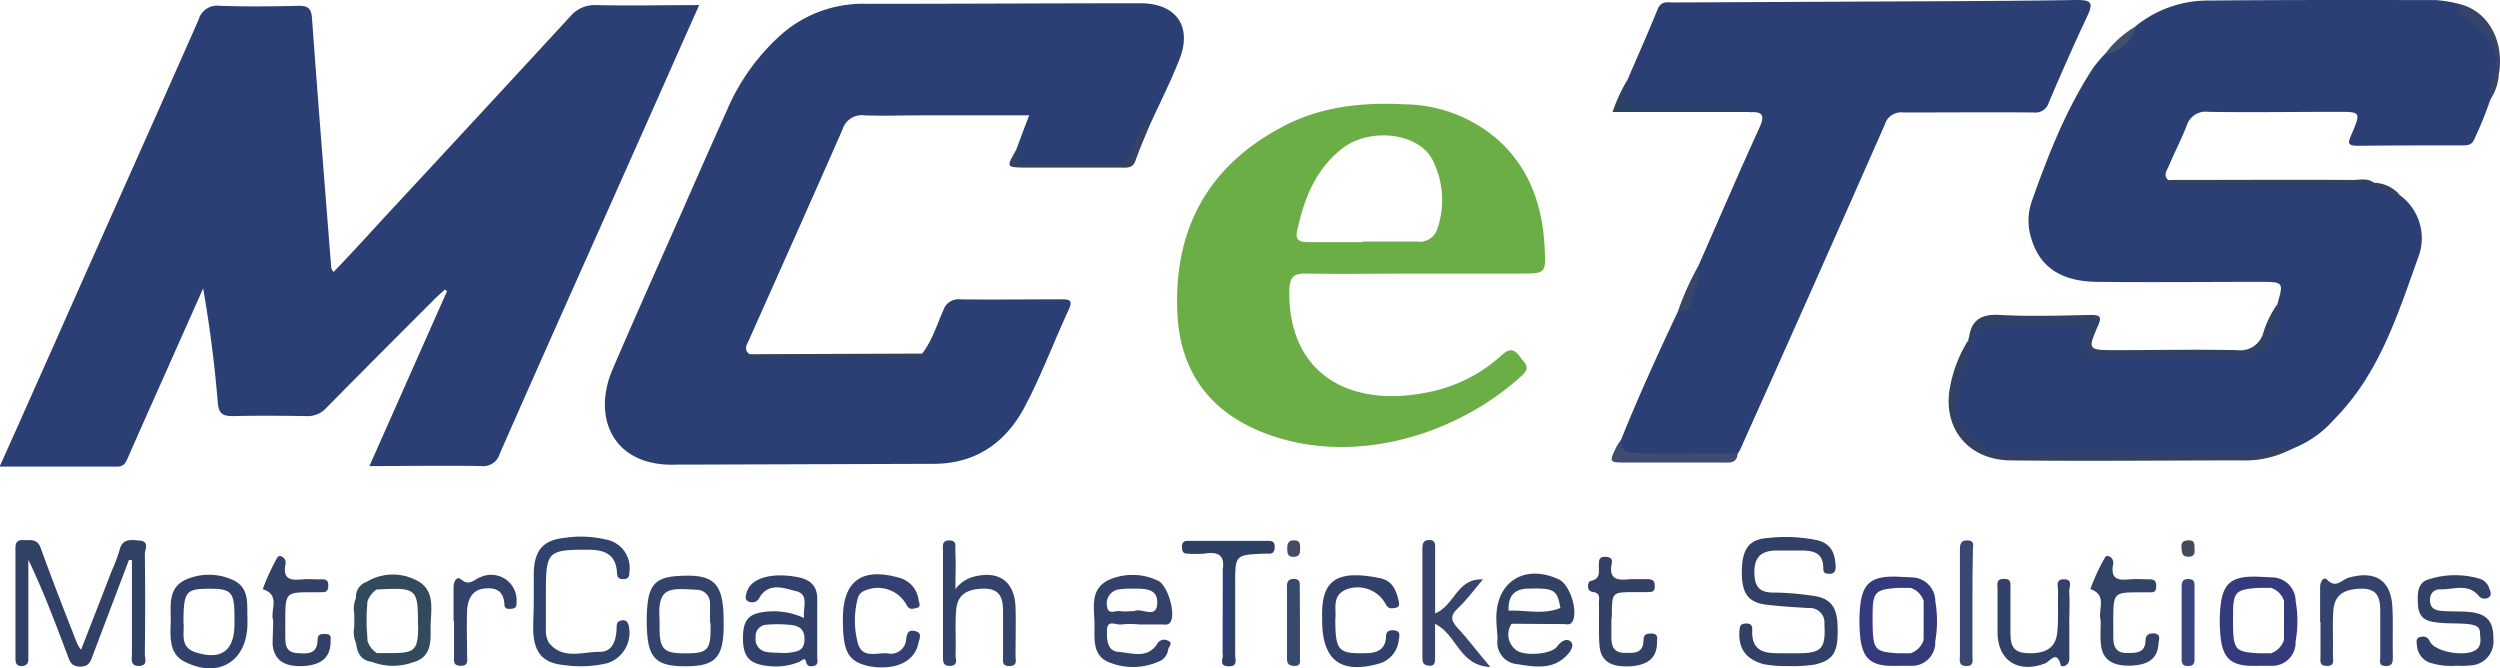
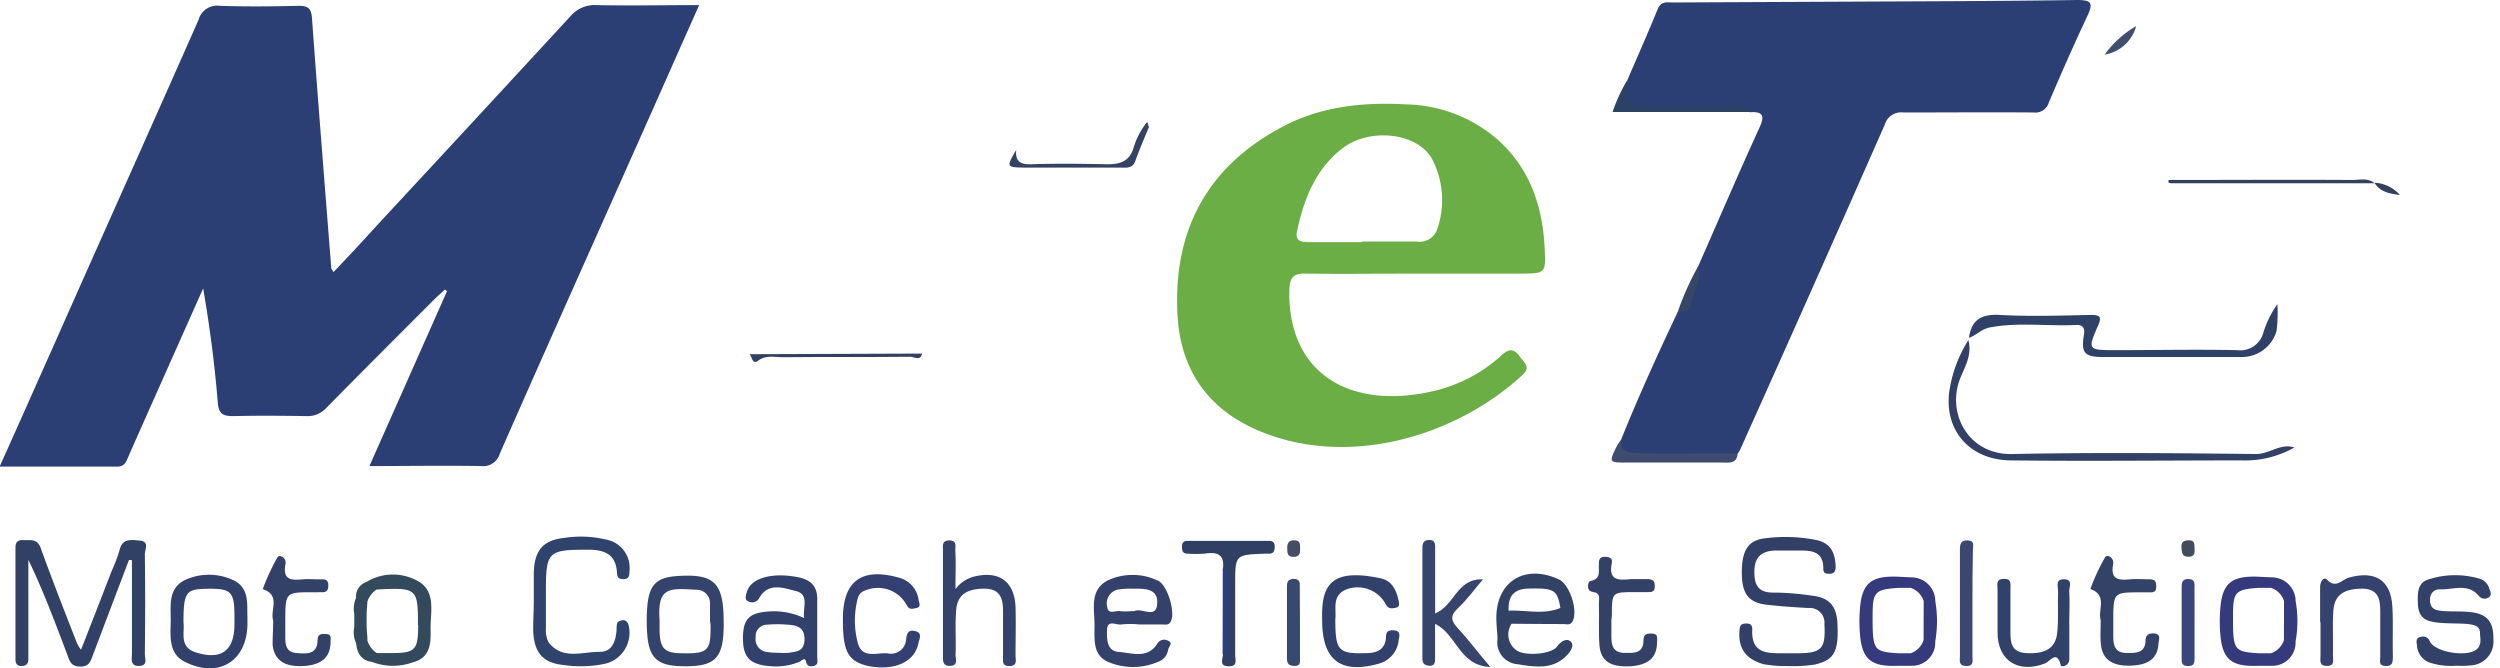
<svg xmlns="http://www.w3.org/2000/svg" viewBox="0 0 313.8 83.89">
  <defs>
    <style>.cls-1{fill:#2b3f74;}.cls-2{fill:#314166;}.cls-3{fill:#324068;}.cls-4{fill:#2f436d;}.cls-5{fill:#324168;}.cls-6{fill:#34436b;}.cls-7{fill:#304168;}.cls-8{fill:#37456c;}.cls-9{fill:#314064;}.cls-10{fill:#344071;}.cls-11{fill:#32416b;}.cls-12{fill:#34426d;}.cls-13{fill:#334166;}.cls-14{fill:#334368;}.cls-15{fill:#334169;}.cls-16{fill:#314167;}.cls-17{fill:#2f4064;}.cls-18{fill:#34426b;}.cls-19{fill:#394771;}.cls-20{fill:#3d4c6f;}.cls-21{fill:#384970;}.cls-22{fill:#3a457e;}.cls-23{fill:#2c4265;}.cls-24{fill:#36446a;}.cls-25{fill:#344363;}.cls-26{fill:#33415d;}.cls-27{fill:#324160;}.cls-28{fill:#2a3f7c;}.cls-29{fill:#374667;}.cls-30{fill:#404f6d;}.cls-31{fill:#434c5b;}.cls-32{fill:#464c66;}.cls-33{fill:#6cae46;}.cls-34{fill:#31416c;}.cls-35{fill:#33416b;}.cls-36{fill:#31416b;}.cls-37{fill:#33436b;}.cls-38{fill:#334a5c;}.cls-39{fill:#314265;}.cls-40{fill:#343a7b;}</style>
  </defs>
  <title>Asset 10</title>
  <g id="Layer_2" data-name="Layer 2">
    <g id="Layer_1-2" data-name="Layer 1">
      <path class="cls-1" d="M41.86,34.15C44,31.92,46,29.74,48,27.55Q59.83,14.81,71.58,2.06A4,4,0,0,1,74.88.64c4.21.09,8.42,0,12.88,0-2.68,6-5.25,11.83-7.84,17.63C74.18,31.18,68.42,44,62.74,56.93a2.17,2.17,0,0,1-2.37,1.57c-4.56-.08-9.12,0-14,0l9.74-21.95-.26-.21c-.45.42-.92.82-1.35,1.25-4.52,4.52-9,9-13.52,13.59a3.16,3.16,0,0,1-2.47,1.05c-3.09-.05-6.19-.07-9.28,0-1.37,0-1.79-.37-1.9-1.78-.39-4.74-1-9.46-1.83-14.25l-7,15.72c-.81,1.84-1.64,3.67-2.44,5.52-.27.64-.5,1.14-1.39,1.13-4.83,0-9.66,0-14.72,0C2.34,53.28,4.58,48.2,6.84,43.14c6-13.55,12.09-27.08,18.08-40.65A2.41,2.41,0,0,1,27.58.73c3.29.11,6.59.08,9.89,0,1.19,0,1.6.31,1.69,1.55.76,10.46,1.6,20.91,2.42,31.36C41.59,33.75,41.69,33.85,41.86,34.15Z" />
-       <path class="cls-1" d="M285.86,38.17c.79-2.79.79-2.79-2.29-2.79-6.73,0-13.45.07-20.17,0-4.61,0-7.33-1.8-8.42-5.41a7.4,7.4,0,0,1,0-4.56c2.07-5.88,4.34-11.68,7.78-16.93a17.4,17.4,0,0,1,1.43-1.68,16.57,16.57,0,0,0,3.95-3.57A14.35,14.35,0,0,1,277.22.07c9.51-.09,19-.07,28.54-.06a17.32,17.32,0,0,1,2.75.45,11.69,11.69,0,0,0,2.24,2c2.56,1.93,3.3,4.43,2.32,7.56-.26.82-.21,1.71-.5,2.53a45.81,45.81,0,0,1-1.95,4.82c-.31.84-.85.88-1.56.88-4.38,0-8.75,0-13.13.05-1.47,0-1.13-.56-.77-1.42,1.2-2.84,1.18-2.85-1.8-2.84-5.39,0-10.77.08-16.16,0a2.49,2.49,0,0,0-2.74,1.77c-.65,1.68-1.51,3.29-2.22,5-.23.56-.79,1.2-.05,1.82.6.46,1.3.2,1.94.2,7.25,0,14.49,0,21.74,0a5.58,5.58,0,0,1,2.19.15l0,0a19.36,19.36,0,0,0,3.21,1.55,6.67,6.67,0,0,1,2.26,7.79c-2.58,7.21-4.91,14.63-10.52,20.29a13.36,13.36,0,0,1-5,3.6c-4,1.62-8.16,1.15-12.29,1.16-7.79,0-15.59,0-23.39,0-5.89,0-8.19-5.08-6.87-9.7.47-1.67,1.31-3.23,1.63-5a.21.21,0,0,1,.09-.29,4.85,4.85,0,0,1,4.29-2.14c2.82-.14,5.64-.08,8.46,0,1.43,0,2.33.52,2,2.21-.26,1.36.37,2,1.77,2q9,0,17.93,0a3,3,0,0,0,2.85-1.85A21.65,21.65,0,0,0,285.86,38.17Z" />
-       <path class="cls-1" d="M115.74,44.38c1.27-1.61,1.83-3.57,2.65-5.39a2,2,0,0,1,2.1-1.42c4.24.06,8.48,0,12.71,0,1.07,0,1.49.11.94,1.31-1.89,4.08-3.46,8.33-5.57,12.28-2.36,4.42-6.12,7.05-11.37,7.06l-31.29.1c-.33,0-.67,0-1,0-8,.31-10.63-5.95-8-12,2.88-6.72,5.88-13.39,8.84-20.08Q88.48,20,91.29,13.74a26.74,26.74,0,0,1,7.09-9.68A15.57,15.57,0,0,1,108.81.48c11.44,0,22.88-.07,34.32-.07,4.52,0,6.56,2.9,4.9,7.08-1.13,2.86-2.53,5.62-3.81,8.42A8.1,8.1,0,0,0,142.58,19a2.51,2.51,0,0,1-2.6,1.78c-3.77,0-7.54,0-11.31,0-1.72,0-1.43-.95-1.11-2,.51-1.36,1-2.72,1.63-4.3H115.77c-2.42,0-4.85.09-7.26,0a2.52,2.52,0,0,0-2.75,1.75C101.88,25.08,97.93,33.88,94,42.7c-.27.6-.69,1.21.09,1.76.94.62,2,.13,2.93.14,5.61,0,11.22,0,16.84,0C114.48,44.61,115.17,44.89,115.74,44.38Z" />
      <path class="cls-1" d="M204.29,10c1.27-2.95,2.58-5.89,3.79-8.87.43-1.06,1.25-.81,2-.82l21.4-.1C241.23.16,251,.15,260.74,0c1.84,0,2,.43,1.27,2-1.69,3.58-3.28,7.21-4.84,10.85a1.74,1.74,0,0,1-1.89,1.27c-5.45-.05-10.9,0-16.35,0a2.15,2.15,0,0,0-2.36,1.54q-9,20.43-18.16,40.81a3.17,3.17,0,0,1-.32.49c-.11.08-.22.2-.34.22a52.41,52.41,0,0,1-13.36.06c-1.08-.11-1.31-1-.93-2,2.19-5.46,4.63-10.8,7.14-16.11,1.83-1.46,1.86-3.72,2.55-5.69,2.56-5.82,5.07-11.66,7.71-17.45.73-1.58.3-2-1.22-1.9a3.29,3.29,0,0,0-2.13-.35c-3.47,0-6.94,0-10.42,0S203.42,13.4,204.29,10Z" />
      <path class="cls-2" d="M16.19,70.28q-2.28,6-4.55,12c-.29.75-.46,1.41-1.59,1.39S8.75,83,8.46,82.21c-1.51-4-3-8-4.9-11.94V81.16c0,.54,0,1.08,0,1.62s-.29.81-.87.82-.75-.36-.75-.89c0-4.64,0-9.28,0-13.92,0-.67.2-1,.92-1,.87.08,1.78-.29,2.25,1,1.45,4,3,8,4.58,12a5.16,5.16,0,0,0,.48.77C11.48,78.2,12.74,75,14,71.71a20.48,20.48,0,0,0,1-2.64c.35-1.54,1.48-1.3,2.52-1.22,1.3.11.65,1.15.66,1.73.06,4.17.05,8.34,0,12.51,0,.55.43,1.47-.73,1.5s-.89-.94-.89-1.58c0-3.9,0-7.8,0-11.7Z" />
      <path class="cls-3" d="M224.33,83.6a14.48,14.48,0,0,1-3-.24c-2.15-.62-3.13-1.91-3-4.09.05-.5,0-.94.71-1s.94.23.9.8C219.82,82,221.76,82,223.74,82h1.82c3.12,0,3.61-.58,3.44-3.68a1.83,1.83,0,0,0-2-2c-1.74-.1-3.47-.21-5.2-.41-2.33-.26-3.14-1.35-3.17-4,0-2.84.79-4.16,3.07-4.36a19.76,19.76,0,0,1,6.41.26c1.79.44,2.24,1.71,2.3,3.31,0,.58-.18.9-.78.9s-.77-.15-.77-.68c0-2.15-1.49-2.24-3-2.24-.94,0-1.89,0-2.83,0-1.78,0-2.79.68-2.82,2.58s.57,2.76,2.58,2.7a34,34,0,0,1,4.59.38c2.22.23,3.16,1.28,3.26,3.56.16,3.54-.43,4.51-2.85,5.1A18.51,18.51,0,0,1,224.33,83.6Z" />
      <path class="cls-4" d="M67,75.43c0-1.21,0-2.42,0-3.63.1-2.7,1.16-4,3.81-4.28a13.57,13.57,0,0,1,5.19.19,3.62,3.62,0,0,1,3,4.09c0,.55-.1.88-.75.89s-.78-.26-.81-.84C77.3,69.55,75.84,69,73.84,69c-5.08,0-5.32.19-5.32,5.31,0,1.54,0,3.09,0,4.63a3.12,3.12,0,0,0,.37,1.73c1.75,2.19,4.21,1.13,6.38,1.15,1.59,0,2-1.32,2.12-2.7,0-.38,0-1,.24-1.09.41-.23,1-.37,1.26.4a4,4,0,0,1-2.76,4.84,14.66,14.66,0,0,1-5.4.2c-2.61-.26-3.68-1.56-3.8-4.26C66.91,78,67,76.7,67,75.43Z" />
      <path class="cls-5" d="M308.36,83.56a8.76,8.76,0,0,1-3.19-.33A2.42,2.42,0,0,1,303.38,81c-.08-.45-.16-1,.54-1.07a.89.89,0,0,1,1.07.58c.68,1.39,4.7,2,5.87,1,.7-.58.44-1.36.43-2.07,0-.9-.78-1-1.43-1.1-1.53-.16-3.08,0-4.62-.31-1.38-.27-1.71-1.19-1.75-2.31s-.1-2.59,1.36-3a10.82,10.82,0,0,1,6.35-.09,1.8,1.8,0,0,1,1.24,1.21c.13.35.37.82,0,1.1a.92.92,0,0,1-1.28-.12c-1.39-1.69-3.25-.77-4.9-.85-.82,0-1.31.6-1.24,1.5s.63,1.12,1.36,1.2c1.34.14,2.67,0,4,.2,2.08.31,2.61,1.5,2.59,3.36a3,3,0,0,1-2.82,3.29A11,11,0,0,1,308.36,83.56Z" />
      <path class="cls-6" d="M119.93,73.94a4.2,4.2,0,0,1,2.44-1.59c3.1-.74,5,.71,5.1,3.89.06,2,0,4,0,6.05,0,.53.28,1.29-.74,1.31s-.82-.66-.83-1.25c0-1.88,0-3.76,0-5.64,0-1.53-.32-2.81-2.31-2.82-2.2,0-3.41.74-3.57,2.67s0,3.76-.08,5.64c0,.52.37,1.32-.65,1.38s-.93-.7-.93-1.37q0-6.54,0-13.09c0-.57-.18-1.29.8-1.29s.74.75.75,1.3C120,70.53,119.93,71.94,119.93,73.94Z" />
      <path class="cls-7" d="M285.86,38.17a18.06,18.06,0,0,1-.11,3.38,4.51,4.51,0,0,1-4.44,3.26H264c-2.4,0-2.81-.5-2.41-2.89.12-.78-.21-1.17-1-1.13-3.6.18-7.22-.37-10.82.31-1.07.2-1.7,1-2.63,1.3.32-2.25,1.55-3,3.85-2.87,3.82.21,7.66.08,11.49,0,1.22,0,1.31.31.86,1.36-1.31,3-1.27,3.06,2.13,3.06,5.11,0,10.22-.11,15.32,0a3,3,0,0,0,3.31-2.21A12.56,12.56,0,0,1,285.86,38.17Z" />
      <path class="cls-8" d="M180.13,78.31v4.25c0,.55,0,1.09-.8,1s-.79-.56-.79-1.11q0-6.75,0-13.5c0-.54,0-1.12.75-1.17.95-.06.85.62.85,1.23V77c2.46-1,2.7-4.42,6-4.28-1.15,1.35-2,2.56-3.12,3.6s-.84,1.67.05,2.63c1.31,1.4,2.47,3,4,4.77C183.13,83.56,182.87,79.61,180.13,78.31Z" />
      <path class="cls-9" d="M247.07,42.69c.47,1.68-.33,3.18-.93,4.57-1.94,4.48.88,9.83,6.37,9.73,10.21-.2,20.44-.12,30.65,0,1.72,0,3.09-1.39,4.83-.82a12.61,12.61,0,0,1-6.66,1.62c-9.62,0-19.23.11-28.85,0-5.49,0-8.77-4.16-7.68-9.37A16.47,16.47,0,0,1,247.07,42.69Z" />
      <path class="cls-10" d="M105.8,78.1v-.4c0-4.79,2.36-6.49,7-5.2a3.31,3.31,0,0,1,2.5,2.81c.08.36.34.87-.24,1s-.94.28-1.31-.46a4.1,4.1,0,0,0-5.16-1.73,1.38,1.38,0,0,0-.93,1,11,11,0,0,0,.06,5.76c.62,1.81,2.39,1,3.7,1.13a1.9,1.9,0,0,0,2.31-1.7c.09-.79.25-1.32,1.17-1.09s.49,1,.39,1.47c-.45,2.4-3,3.56-6.36,2.9C106.52,83,105.83,81.86,105.8,78.1Z" />
      <path class="cls-11" d="M167.61,77.7c0,4,.37,4.39,3.88,4.28,1.36,0,2.4-.46,2.48-2,0-.76.38-.9,1-.86.86.07.7.69.6,1.18a3.39,3.39,0,0,1-2.5,3c-4.65,1.31-7-.33-7.11-5.09v-.4c-.16-4.55,1.25-6.47,7.26-5.24,1.48.3,2,1.41,2.31,2.72.07.36.26.86-.34,1-.41.06-.85.21-1.2-.35a4,4,0,0,0-4.87-2C167.09,74.66,167.77,76.47,167.61,77.7Z" />
      <path class="cls-12" d="M291.22,78.09c0-1.48,0-3,0-4.43,0-.64.45-1.33.85-.92,1.13,1.22,1.89,0,2.73-.23,3.32-.94,5.31.29,5.49,3.65.12,2.08,0,4.17.06,6.25,0,.65,0,1.23-.93,1.19s-.64-.71-.65-1.18c0-1.88,0-3.76,0-5.65,0-1.47-.18-2.84-2.22-2.88-2.3,0-3.53.74-3.67,2.77-.13,1.87,0,3.76-.05,5.64,0,.54.27,1.29-.75,1.29s-.81-.69-.81-1.27c0-1.41,0-2.82,0-4.23Z" />
      <path class="cls-13" d="M202.26,77.88c0,.67,0,1.34,0,2,0,1.13.2,2,1.56,2.07,1.16,0,2.44.17,2.47-1.54,0-.73.29-.9,1-.89.9,0,.71.61.7,1.11,0,1.9-1.1,2.84-3.3,3-2.55.14-3.78-.64-3.93-2.67-.13-1.73,0-3.49-.07-5.23,0-.6.29-1.3-.83-1.45-.78-.1-.58-1.29-.24-1.35,1.41-.27,1-1.27,1.07-2.12,0-.51.07-.93.74-.92s1,.2.88.8c-.46,2.21.9,2.16,2.4,2,.67,0,1.34,0,2,0s1,.12,1,.88-.39.75-.9.75h-1.61c-2.88,0-2.88,0-2.88,3Z" />
      <path class="cls-14" d="M263.68,77.86c-.4-1.28.91-3.16-1.3-3.92a25.35,25.35,0,0,1,1.86-4c.28-.43,1.17.09,1,.9-.38,2,.8,2,2.19,1.87.74-.06,1.48,0,2.22,0s1,.12,1,.88-.37.77-.9.76c-.34,0-.67,0-1,0-3.49,0-3.48,0-3.49,3.61,0,.67,0,1.34,0,2,0,1.17.33,2,1.66,2,1.12,0,2.29.06,2.38-1.45,0-.85.41-1.05,1.13-1,.88.12.53.83.5,1.27-.1,1.83-1.2,2.69-3.47,2.77s-3.56-.74-3.75-2.65C263.6,80,263.68,78.94,263.68,77.86Z" />
      <path class="cls-15" d="M34.29,77.89c-.43-1.28,1-3.19-1.31-3.94a26.79,26.79,0,0,1,1.85-4c.26-.41,1.19.06,1,.89-.37,2,.77,2,2.18,1.88.67-.06,1.35,0,2,0s1.24-.12,1.2.86-.75.7-1.29.76c-.2,0-.41,0-.61,0-3.49,0-3.49,0-3.5,3.6,0,.6,0,1.21,0,1.81,0,1.07,0,2.11,1.43,2.22,1.22.09,2.58.23,2.62-1.6,0-.83.5-.81,1.07-.78.75,0,.55.61.56,1,0,1.85-1.09,2.85-3.27,3-2.44.17-3.76-.66-4-2.62C34.21,80,34.29,79,34.29,77.89Z" />
      <path class="cls-16" d="M259.74,78.26c0,1.48,0,3,0,4.44,0,.93-1,1.09-1.07.81-.49-2-1.36-.48-1.94-.25-3.37,1.32-6-.32-6-3.87,0-1.82,0-3.64,0-5.46,0-.54-.24-1.24.77-1.27s.85.63.85,1.21c0,1.75,0,3.5,0,5.25,0,1.42,0,2.75,2,2.86,2.35.13,3.67-.6,3.87-2.55.19-1.73.05-3.5.11-5.24,0-.58-.38-1.51.77-1.48s.6,1,.63,1.52c.09,1.34,0,2.69,0,4Z" />
      <path class="cls-17" d="M153.48,71.49c.3-1.87-.67-2.26-2.27-2a14.82,14.82,0,0,1-2.21,0c-.54,0-.63-.38-.64-.82s.14-.78.66-.78h10.25c.48,0,.73.2.73.71s-.11.92-.76.9h-.6c-3.6.15-3.6.15-3.6,3.85,0,3,0,5.9,0,8.85,0,.57.36,1.46-.8,1.43-1.34,0-.67-1-.75-1.6A31.9,31.9,0,0,0,153.48,71.49Z" />
-       <path class="cls-18" d="M56.93,77.94c0-1.41,0-2.82,0-4.22,0-.73.39-1.45.94-1,1.06.91,1.63,0,2.41-.26a3.19,3.19,0,0,1,4.56,3.06c0,.45,0,.82-.53.88s-1,.09-1-.6c-.11-1.69-1.14-2.11-2.62-1.91s-2,1.43-2.06,2.77c-.07,1.88,0,3.76,0,5.63,0,.54.23,1.28-.78,1.28s-.86-.63-.86-1.24c0-1.47,0-3,0-4.42Z" />
      <path class="cls-19" d="M247.58,75.88c0,2.15,0,4.31,0,6.46,0,.55.23,1.28-.78,1.26s-.79-.73-.79-1.29c0-4.44,0-8.88,0-13.32,0-.67.09-1.21,1-1.16s.62.72.63,1.19C247.59,71.31,247.58,73.6,247.58,75.88Z" />
      <path class="cls-20" d="M203.46,55.23c0,1.11.36,1.52,1.65,1.6,4.33.25,8.65,0,13,.11-.11,1.32-1.1,1.12-2,1.12l-11.84,0c-2.33,0-2.33,0-1.36-2A5.5,5.5,0,0,1,203.46,55.23Z" />
      <path class="cls-21" d="M163.17,78.15c0,1.48,0,3,0,4.44,0,.44.13,1-.63,1s-1-.28-1-.95c0-3,0-6.06,0-9.08,0-.57.19-.86.81-.9.84,0,.81.49.8,1Z" />
      <path class="cls-22" d="M275.46,78.15c0,1.41,0,2.82,0,4.23,0,.6.1,1.27-.88,1.22-.81,0-.74-.6-.74-1.14V73.79c0-.56,0-1.09.78-1.12,1,0,.83.66.83,1.24C275.47,75.32,275.46,76.73,275.46,78.15Z" />
      <path class="cls-23" d="M204.29,10c0,3.32,0,3.32,3.29,3.32,3.42,0,6.85,0,10.27,0,.65,0,1.56-.39,1.79.74H202.41A20.38,20.38,0,0,1,204.29,10Z" />
-       <path class="cls-24" d="M312.57,12.53a7.54,7.54,0,0,1,.63-3.85c.74-1.43-1.22-4.91-3.17-6.09-.84-.51-1.63-1-1.52-2.13,3.84.82,5.88,4.75,5.14,8.9A6.5,6.5,0,0,1,312.57,12.53Z" />
      <path class="cls-25" d="M127.56,18.8c-.14,1.35.4,1.86,1.82,1.82,3.2-.11,6.4-.07,9.6,0,1.61,0,2.81-.35,3.32-2.13a9.55,9.55,0,0,1,1.49-2.93c.39-.54.27.24.43.37-.58,1.42-1.2,2.82-1.71,4.27-.34.95-1.06.84-1.79.84l-12.05,0C126.29,21,126.29,21,127.56,18.8Z" />
      <path class="cls-26" d="M298.06,23l-25.5,0a.62.62,0,0,1-.36-.09c-.05-.05,0-.21,0-.32,7.72,0,15.44-.05,23.16,0C296.25,22.57,297.24,22.31,298.06,23Z" />
      <path class="cls-27" d="M115.74,44.38c-.22,1-1,.4-1.45.4-5.36.06-10.73,0-16.09.06-1,0-2.07-.32-3.08.46-.64.49-.75-.46-1-.84Z" />
      <path class="cls-28" d="M153.48,71.49c.59.05.75.43.75,1q0,4.27,0,8.57a.84.84,0,0,1-.77,1C153.47,78.49,153.48,75,153.48,71.49Z" />
      <path class="cls-29" d="M213.15,33.43c.48,1.76-.67,3.23-.9,4.86-.1.71-.95.83-1.65.83A34.94,34.94,0,0,1,213.15,33.43Z" />
      <path class="cls-30" d="M268.13,3.28a4.9,4.9,0,0,1-3.95,3.57A12.62,12.62,0,0,1,268.13,3.28Z" />
      <path class="cls-31" d="M275.47,69.16c0,.42-.16.76-.89.72s-.71-.6-.76-1.13c-.06-.69.25-.93.92-.93C275.62,67.82,275.41,68.44,275.47,69.16Z" />
      <path class="cls-32" d="M162.45,67.82c.82,0,.73.56.74,1.08s-.05,1-.83,1-.78-.52-.79-1.08S161.74,67.77,162.45,67.82Z" />
      <path class="cls-26" d="M301.25,24.49c-1.23-.19-2.47-.34-3.21-1.55A4.49,4.49,0,0,1,301.25,24.49Z" />
      <path class="cls-33" d="M163.88,34.34c4.71.08,9.42,0,14.13,0v0h12.72c3.33,0,3.32,0,3.15-3.32-.28-5.22-1.87-9.88-5.85-13.46a18.09,18.09,0,0,0-11.59-4.46c-5.55-.31-10.95.3-15.82,3-9.21,5-13.39,13-12.82,23.45.37,6.79,3.74,11.71,10,14.43,11.38,4.92,25,.75,33.27-6.88,1.13-1,.28-1.54-.26-2.28-.69-1-1.32-1.15-2.27-.28a19.17,19.17,0,0,1-9.42,4.72c-10,2-17.53-2.57-17.28-12.95C161.92,34.77,162.4,34.31,163.88,34.34ZM162.81,29c.86-4,2.27-7.69,5.64-10.34s9.41-2.08,11.3,1.29a11.14,11.14,0,0,1,.65,8.82,2.32,2.32,0,0,1-2.55,1.55H171v.07c-2.28,0-4.57,0-6.86,0C163.13,30.38,162.56,30.12,162.81,29Z" />
      <path class="cls-34" d="M102.58,82.42c0-2.36,0-4.71,0-7.07.06-2.11-1.2-2.76-3-3-2.81-.43-5.15.24-5.74,1.71a.82.82,0,0,0-.09.19c-.1.44-.36,1,.17,1.23a1,1,0,0,0,1.36-.38c1.15-2.08,3.12-1.28,4.65-.9,1.69.42.81,2.1,1,3.38a8.94,8.94,0,0,0-4-.85c-2.74.1-3.62.81-3.67,3.15-.06,2.64.83,3.57,3.57,3.75a7.62,7.62,0,0,0,3.53-.57c.3-.12.65-.69.84.07.14.56.55.54.94.46C102.81,83.43,102.57,82.83,102.58,82.42ZM99,81.94a8,8,0,0,1-1.2,0v0a10.67,10.67,0,0,1-1.6-.11A1.61,1.61,0,0,1,94.85,80a1.44,1.44,0,0,1,1.43-1.59,15.17,15.17,0,0,1,2.61,0c1.12.08,2.1.31,2.09,1.83S100,81.78,99,81.94Z" />
      <path class="cls-35" d="M146.59,80.41a1,1,0,0,0-1.26.28c-1.23,2.09-3.23,1.26-4.91,1.14-1.48-.12-1.5-1.55-1.47-2.7,0-1.45,1.19-.62,1.82-.75a10.85,10.85,0,0,1,2.21,0h2.83c.39,0,.83.13,1.1-.29.71-1.06-.35-4.73-1.62-5.23a7.37,7.37,0,0,0-6.26,0c-2.38,1.25-1.59,3.76-1.65,5.83,0,1.67-.18,3.57,1.71,4.39a7.94,7.94,0,0,0,6.25,0,1.85,1.85,0,0,0,1.27-1.46C146.66,81.18,147.32,80.69,146.59,80.41ZM140.33,74a9.68,9.68,0,0,1,1.79-.11c1.49,0,3.33-.11,3.12,2-.17,1.81-1.94.35-2.87.82-.11,0-.27,0-.4,0a6.43,6.43,0,0,1-1.39,0c-.56-.11-1.5.51-1.61-.55A1.77,1.77,0,0,1,140.33,74Z" />
      <path class="cls-36" d="M31.06,77.44c-.09-1.49.35-3.7-1.89-4.67a7.21,7.21,0,0,0-5.88,0c-2.15,1-1.87,3.1-1.86,4.93S21,82,23.22,83.08c4.26,2.13,7.82-.12,7.84-4.82Zm-1.63.89c0,3.36-1.67,4.59-4.9,3.54-2.06-.67-1.33-2.5-1.5-3.74,0-3.71.3-4.16,2.7-4.22,3.34-.08,3.7.27,3.7,3.61Z" />
      <path class="cls-37" d="M90.83,78c0-4.82-1.15-6-5.72-5.7-2.61.15-3.6,1-3.85,3.7a21.19,21.19,0,0,0,0,3.82c.25,2.79,1.32,3.71,4.17,3.8,4.33.12,5.39-.9,5.41-5.21Zm-1.64,1c0,2.68-.49,3.06-3.49,3-2.33,0-2.89-.59-2.91-3,0-.4,0-.81,0-1.21-.3-4.23,1.32-3.94,4.72-3.76a1.67,1.67,0,0,1,1.61,1.76c0,.74,0,1.48,0,2.22h0C89.2,78.28,89.2,78.61,89.19,79Z" />
      <path class="cls-38" d="M52,72.71a6.35,6.35,0,0,0-6,.34,1.92,1.92,0,0,0-1.31,2,3.35,3.35,0,0,0-.22,2h0v1.66h0a3.22,3.22,0,0,0,.22,2h0c.14,1.26.63,2.2,2,2.37h0a7.28,7.28,0,0,0,5.08.07C54,82.6,54.1,80.77,54.05,79,54,76.75,54.89,73.93,52,72.71Zm.49,5.73c0,3.21-.37,3.56-3.59,3.53-.54,0-1.07,0-1.61,0a2.93,2.93,0,0,1-1.17-1.55c0-.56-.07-1.13-.1-1.69V77.19c0-.56.07-1.12.1-1.69A3,3,0,0,1,47.26,74C52.33,73.72,52.48,73.86,52.46,78.44Z" />
      <path class="cls-39" d="M196.2,78.33c.42,0,.92.21,1.21-.38.67-1.33-.38-4.56-1.7-5.2-4.22-2-7.87.17-7.89,4.76,0,.79.08,1.58.14,2.37l0,.41a2.74,2.74,0,0,0,2.52,3.08c2.17.35,4.42.73,6.19-1.11.42-.44,1-1.24.49-1.72s-1.22-.07-1.74.64c-.7.95-4.06,1.21-5.08.44a2.42,2.42,0,0,1-.6-3.33C191.91,78.31,194.06,78.33,196.2,78.33Zm-4.34-4.45c3.2-.07,3.61.13,4,2.43-2.13.89-4.33.24-6.5.34C189.29,74.91,189.94,73.92,191.86,73.88Z" />
      <path class="cls-40" d="M288.15,75.47a3,3,0,0,0-3-3l-1.64-.08c-3.5-.14-4.63.84-4.84,4.29a19,19,0,0,0,0,2.61c.21,3.45,1.34,4.43,4.83,4.28l1.64,0h0a2.91,2.91,0,0,0,3-3.06h0A14.13,14.13,0,0,0,288.15,75.47Zm-1.47,4.88A2.64,2.64,0,0,1,285.06,82l-1.56,0c-3.12-.21-3.22-.36-3.21-4.7,0-3,.27-3.31,3.21-3.51l1.57,0a2.56,2.56,0,0,1,1.62,1.65C286.69,77.13,286.68,78.74,286.68,80.35Z" />
      <path class="cls-40" d="M242.92,75.47a3,3,0,0,0-3-3l-1.65-.08c-3.49-.14-4.62.84-4.83,4.29a19,19,0,0,0,0,2.61c.21,3.45,1.34,4.43,4.83,4.28l1.64,0h0a2.91,2.91,0,0,0,3-3.06h0A14.63,14.63,0,0,0,242.92,75.47Zm-1.47,4.88A2.64,2.64,0,0,1,239.83,82l-1.56,0c-3.12-.21-3.22-.36-3.22-4.7,0-3,.28-3.31,3.22-3.51l1.56,0a2.58,2.58,0,0,1,1.63,1.65C241.46,77.13,241.45,78.74,241.45,80.35Z" />
    </g>
  </g>
</svg>